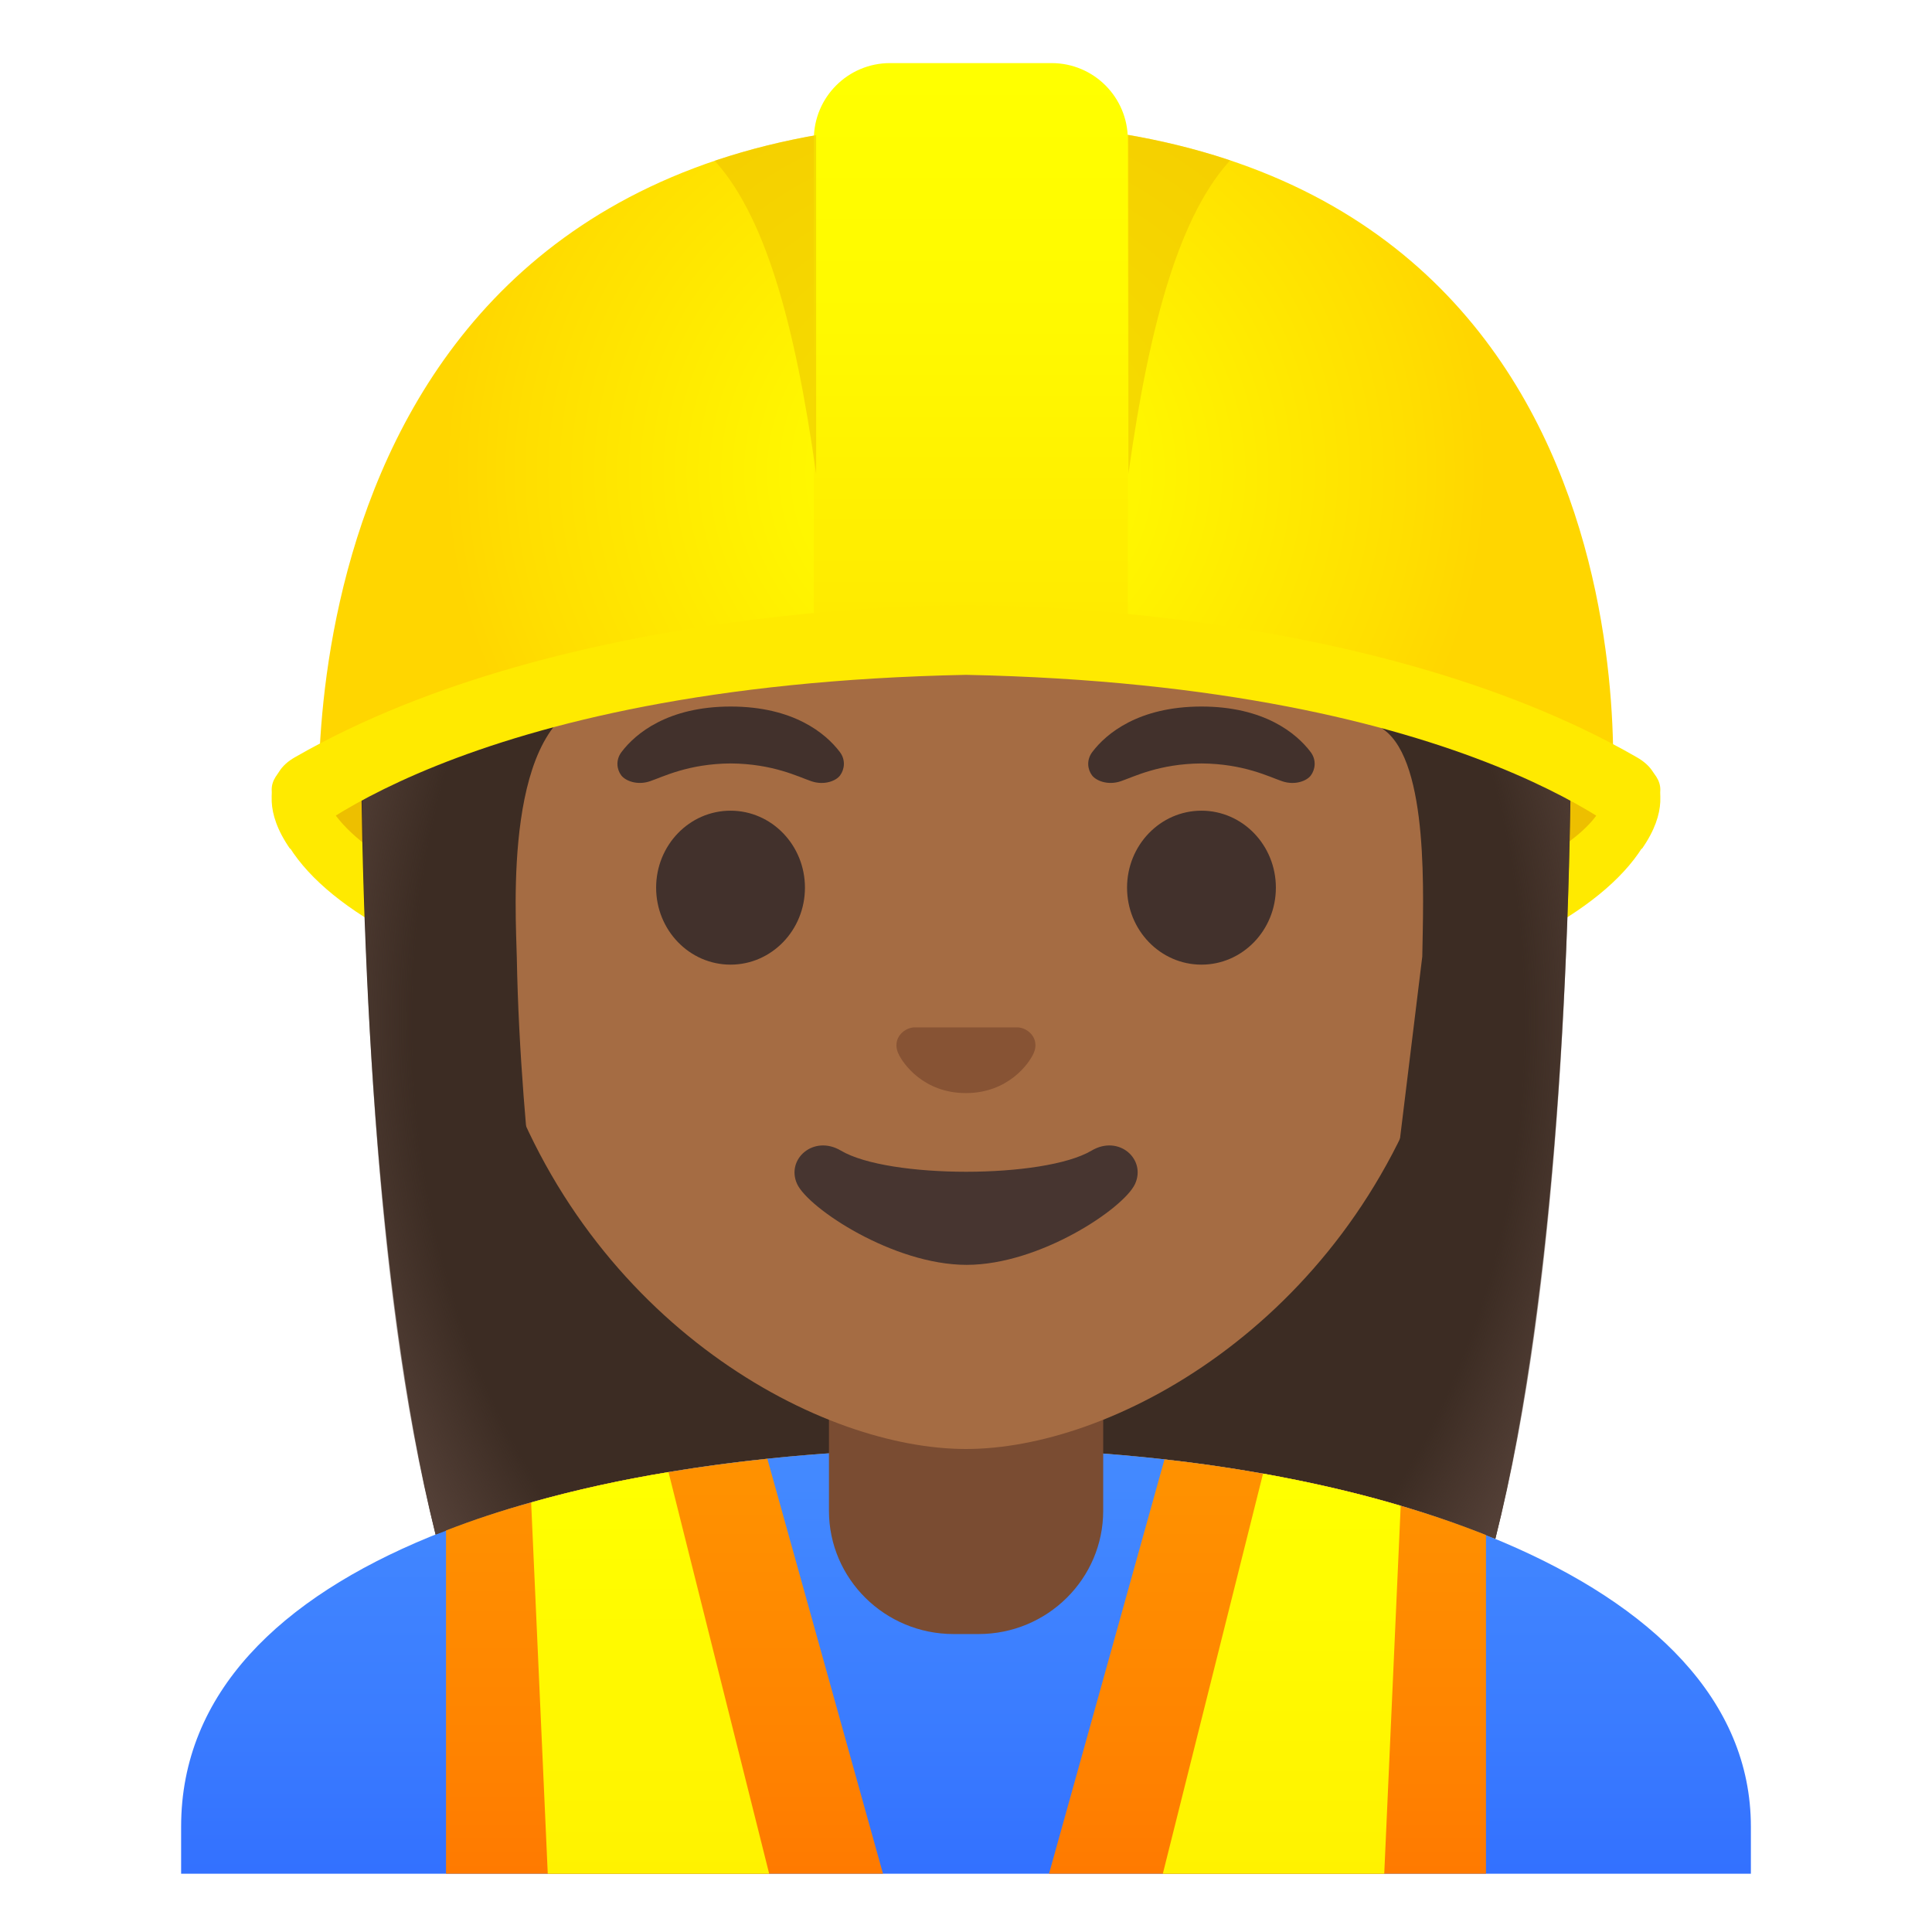
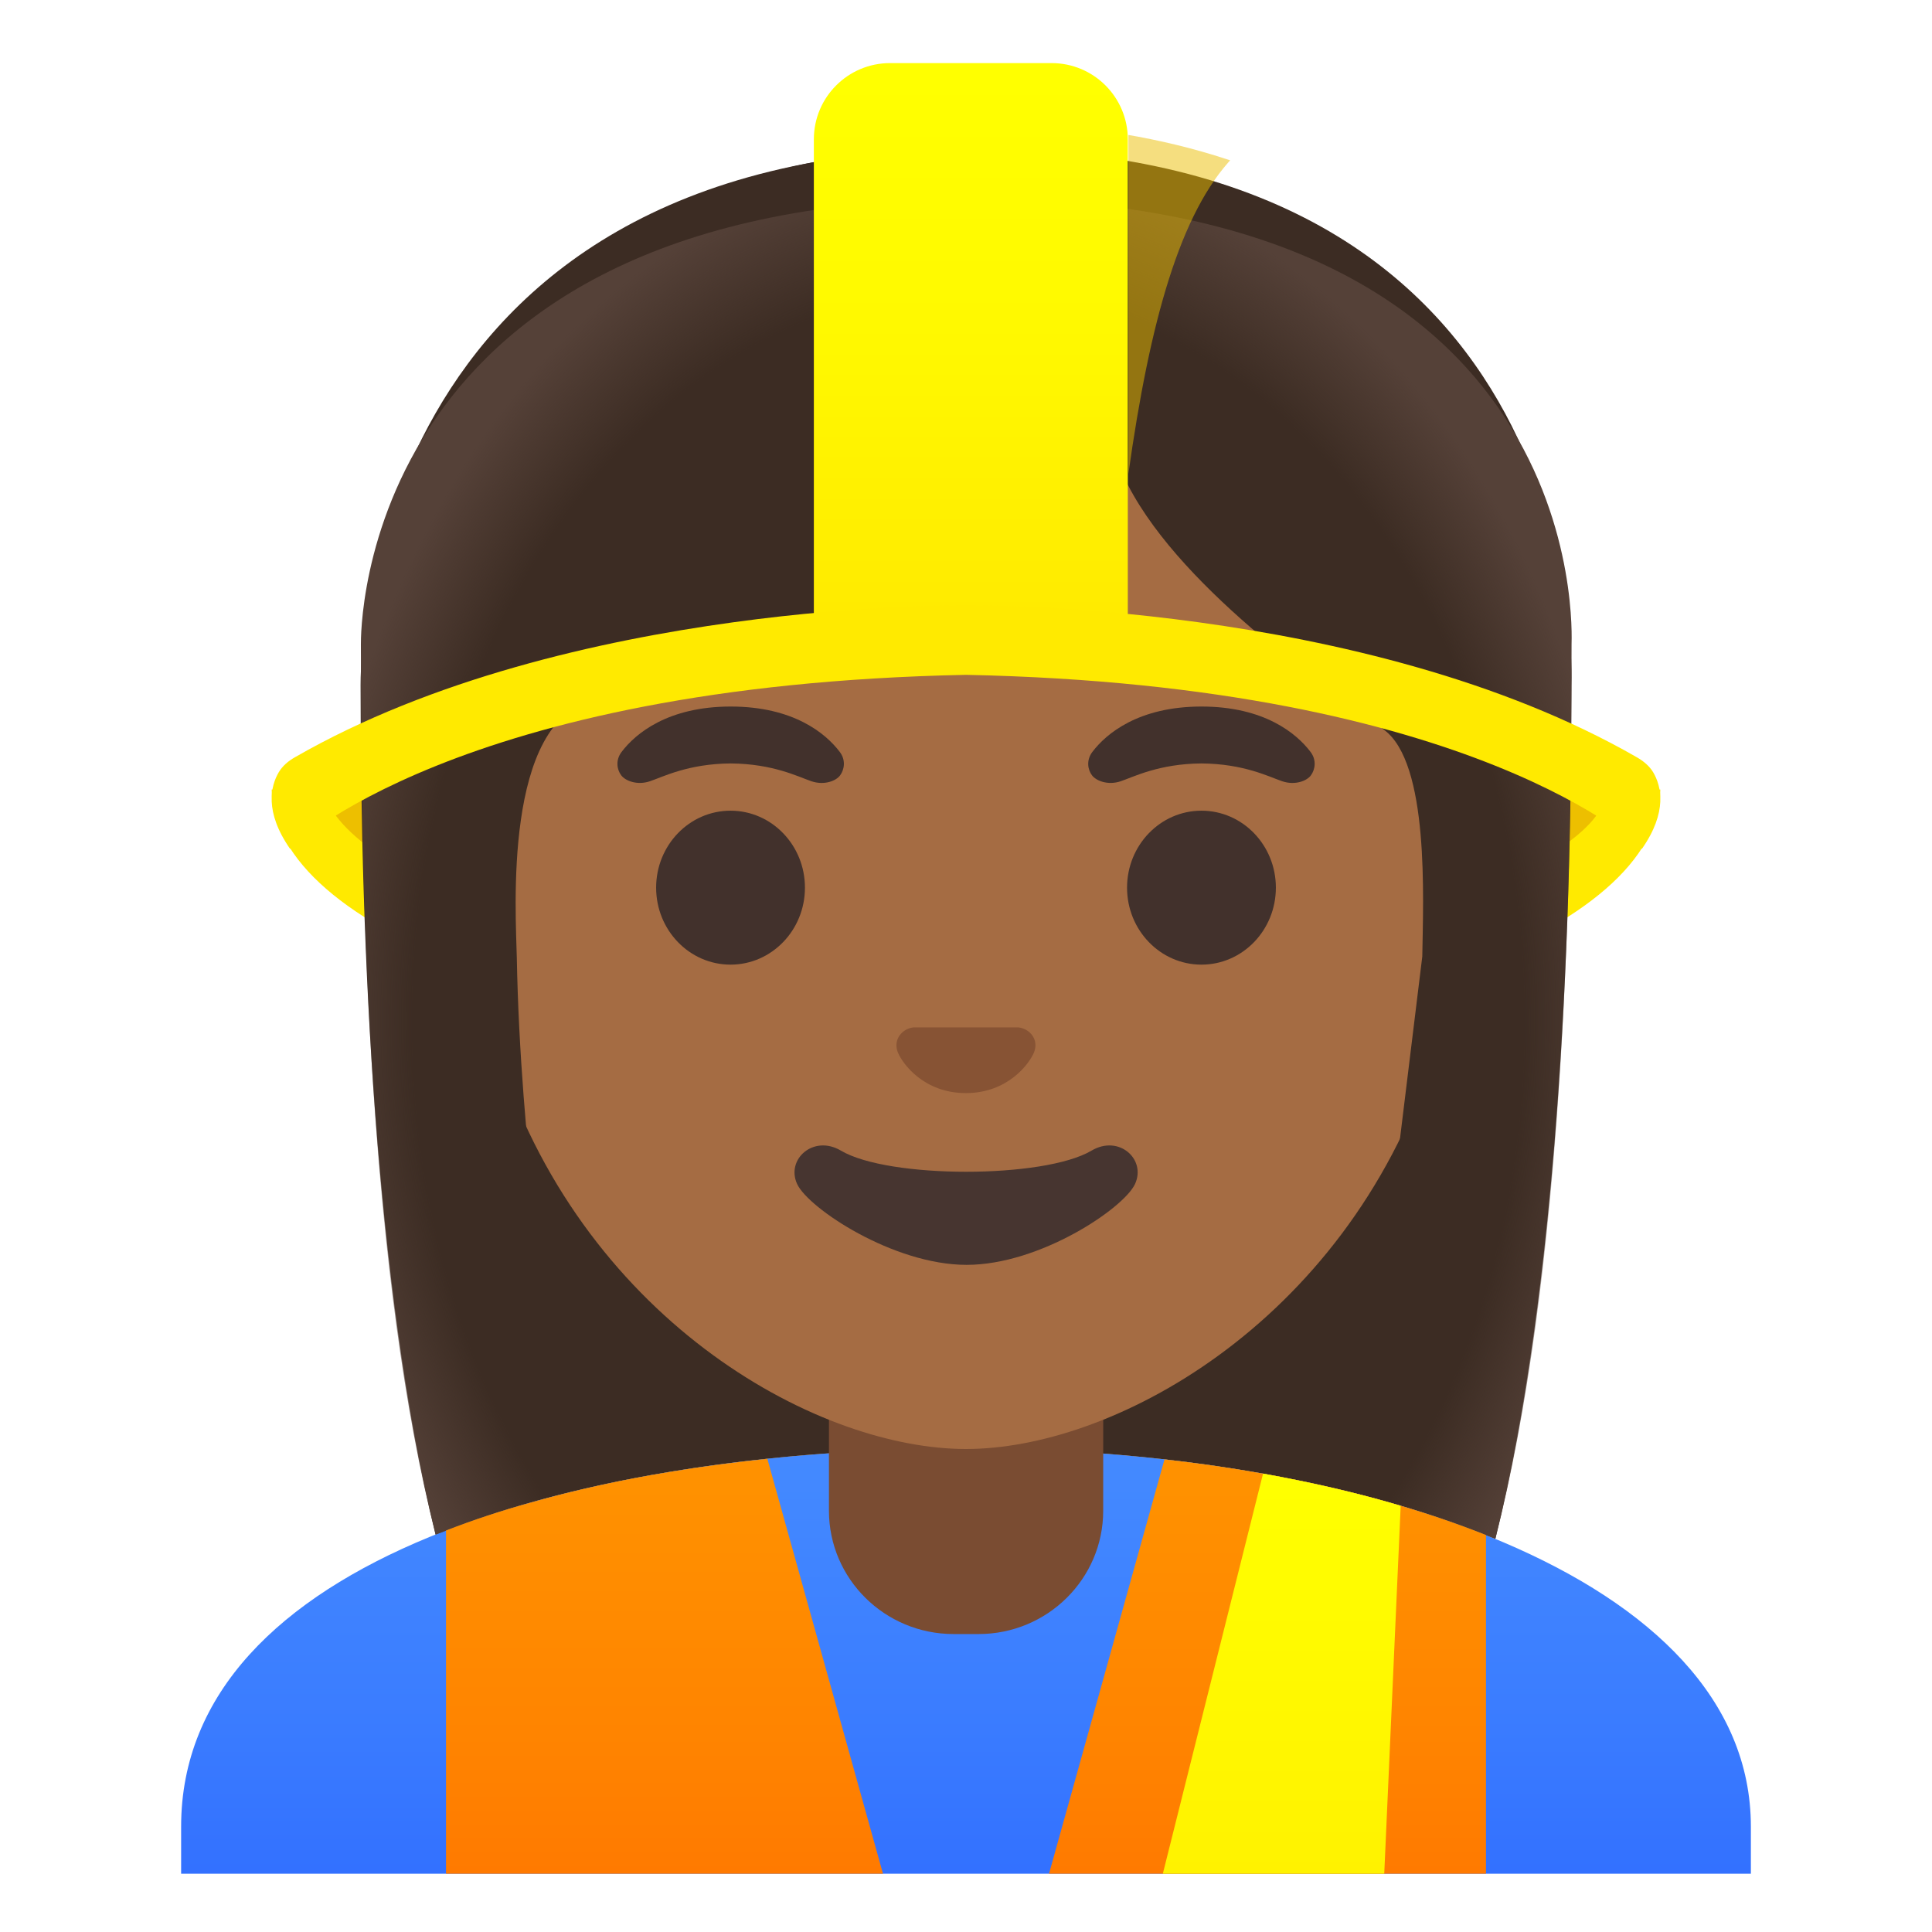
<svg xmlns="http://www.w3.org/2000/svg" xmlns:xlink="http://www.w3.org/1999/xlink" version="1.1" id="Layer_1" x="0px" y="0px" viewBox="0 0 128 128" style="enable-background:new 0 0 128 128;" xml:space="preserve">
  <g id="shirt_1_">
    <linearGradient id="SVGID_1_" gradientUnits="userSpaceOnUse" x1="64" y1="34.04" x2="64" y2="-7.777" gradientTransform="matrix(1 0 0 -1 0 130)">
      <stop offset="3.200000e-03" style="stop-color:#448AFF" />
      <stop offset="0.404" style="stop-color:#3B7DFF" />
      <stop offset="1" style="stop-color:#2962FF" />
    </linearGradient>
    <path style="fill:url(#SVGID_1_);" d="M116,124.14v-3.12c0-16.78-26.35-25.09-52-25.06c-25.49,0.03-52,7.28-52,25.06v3.12H116z" />
  </g>
  <g id="helmet_x5F_back_1_">
-     <path style="fill:#FFEA00;" d="M18,52.31c0,9.34,20.6,16.92,46,16.92s46-7.58,46-16.92S18,42.96,18,52.31z" />
+     <path style="fill:#FFEA00;" d="M18,52.31c0,9.34,20.6,16.92,46,16.92s46-7.58,46-16.92z" />
    <path style="fill:#EDBF00;" d="M105.38,52.29c-8.12-5.31-19.54-9.71-41.38-9.72c-21.85,0.01-33.27,4.4-41.38,9.72   c-0.62,0.41-0.78,1.21-0.33,1.8C26.75,59.93,45.76,65.67,64,65.68c18.24-0.02,38-6.62,41.71-11.58   C106.15,53.5,106.01,52.7,105.38,52.29z" />
  </g>
  <g id="hair">
    <path id="hair_2_" style="fill:#3C2C23;" d="M104.11,45.38c0,17.47-0.95,40.07-5.04,56.57c-9.73-4.01-22.48-6-35.07-5.99   c-12.56,0.02-25.37,1.79-35.14,5.71c-4.03-16.48-4.97-38.92-4.97-56.29c0-0.61-0.33-35.53,40.68-35.53   C105.58,9.85,104.11,44.77,104.11,45.38z" />
  </g>
  <g id="neck">
    <path id="neck_1_" style="fill:#7A4C32;" d="M64,90.11h-9.08v9.98c0,4.51,3.7,8.17,8.26,8.17h1.65c4.56,0,8.26-3.66,8.26-8.17   v-9.98C73.08,90.11,64,90.11,64,90.11z" />
  </g>
  <path id="head_1_" style="fill:#A56C43;" d="M64,15.77c-17.2,0-33.13,12.79-33.13,39.91c0,21.79,13.49,34.67,25.23,38.83  C58.9,95.5,61.6,96,64,96c2.38,0,5.07-0.49,7.85-1.47c11.76-4.14,25.28-17.03,25.28-38.84C97.13,28.56,81.2,15.77,64,15.77z" />
  <g id="face">
    <g id="hair_1_">
      <path id="hair_3_" style="fill:#3C2C23;" d="M101.89,45.38c0,0,1.02-35.57-37.81-35.57S26.11,45.38,26.11,45.38    s0.33,31.34,3.2,37.26s7.19,5.71,7.19,5.71s-2.03-12.4-2.26-24.9c-0.06-2.92-0.94-15.73,5.16-17.09    c22.36-5.02,35.01-14.88,35.01-14.88c3.29,7.19,13.58,14.19,17.27,16.86c3.03,2.19,2.61,11.2,2.55,15.03l-3.05,24.92    c0,0,4.68,0.37,7.65-5.64C101.8,76.62,101.89,45.38,101.89,45.38z" />
    </g>
    <g id="eyes_3_">
      <ellipse style="fill:#42312C;" cx="48.4" cy="58.81" rx="4.93" ry="5.1" />
      <ellipse style="fill:#42312C;" cx="79.6" cy="58.81" rx="4.93" ry="5.1" />
    </g>
    <g id="eyebrow_1_">
      <path style="fill:#42312C;" d="M55.64,49.82c-0.93-1.23-3.07-3.01-7.23-3.01s-6.31,1.79-7.23,3.01c-0.41,0.54-0.31,1.17-0.02,1.55    c0.26,0.35,1.04,0.68,1.9,0.39s2.54-1.16,5.35-1.18c2.81,0.02,4.49,0.89,5.35,1.18c0.86,0.29,1.64-0.03,1.9-0.39    C55.94,50.99,56.05,50.36,55.64,49.82z" />
      <path style="fill:#42312C;" d="M86.83,49.82c-0.93-1.23-3.07-3.01-7.23-3.01c-4.16,0-6.31,1.79-7.23,3.01    c-0.41,0.54-0.31,1.17-0.02,1.55c0.26,0.35,1.04,0.68,1.9,0.39s2.54-1.16,5.35-1.18c2.81,0.02,4.49,0.89,5.35,1.18    c0.86,0.29,1.64-0.03,1.9-0.39C87.13,50.99,87.24,50.36,86.83,49.82z" />
    </g>
    <path id="nose" style="fill:#875334;" d="M67.81,68.15c-0.11-0.04-0.21-0.07-0.32-0.08h-6.99c-0.11,0.01-0.21,0.04-0.32,0.08   c-0.63,0.26-0.98,0.91-0.68,1.61c0.3,0.7,1.69,2.66,4.49,2.66s4.2-1.96,4.5-2.66C68.79,69.06,68.45,68.41,67.81,68.15z" />
    <path id="mouth" style="fill:#473530;" d="M72.32,76.23c-3.15,1.87-13.47,1.87-16.61,0c-1.81-1.07-3.65,0.57-2.9,2.21   c0.74,1.61,6.37,5.36,11.23,5.36s10.42-3.75,11.16-5.36C75.95,76.8,74.13,75.16,72.32,76.23z" />
  </g>
  <radialGradient id="hairHighlights_1_" cx="64.187" cy="60.038" r="57.392" gradientTransform="matrix(1.030000e-13 1 0.76 -7.800000e-14 18.526 3.46)" gradientUnits="userSpaceOnUse">
    <stop offset="0.844" style="stop-color:#554138;stop-opacity:0" />
    <stop offset="1" style="stop-color:#554138" />
  </radialGradient>
  <path id="hairHighlights" style="fill:url(#hairHighlights_1_);" d="M104.12,42.7c0,18.35-0.67,42.05-5.05,59.25  c-9.58-3.79-22.59-5.9-34.91-5.9h-0.14c-12.34,0.02-25.5,1.91-35.16,5.62c-4.32-17.06-4.95-40.73-4.95-58.97  c0-0.61-0.33-29.53,40.68-29.53S104.12,42.09,104.12,42.7z" />
  <g id="safety_x5F_jacket_1_">
    <g>
      <g>
        <g>
          <linearGradient id="SVGID_2_" gradientUnits="userSpaceOnUse" x1="44.025" y1="31.669" x2="44.025" y2="-6.05" gradientTransform="matrix(1 0 0 -1 0 130)">
            <stop offset="3.200000e-03" style="stop-color:#FF9100" />
            <stop offset="0.44" style="stop-color:#FF8400" />
            <stop offset="1" style="stop-color:#FF6D00" />
          </linearGradient>
          <path style="fill:url(#SVGID_2_);" d="M58.5,124.14H29.55V101.4c1.79-0.7,3.68-1.32,5.64-1.86c2.89-0.82,5.94-1.49,9.1-2.01      c2.14-0.36,4.33-0.65,6.55-0.88L58.5,124.14z" />
        </g>
      </g>
      <linearGradient id="SVGID_3_" gradientUnits="userSpaceOnUse" x1="43.075" y1="31.877" x2="43.075" y2="-6.834" gradientTransform="matrix(1 0 0 -1 0 130)">
        <stop offset="3.200000e-03" style="stop-color:#FFFF00" />
        <stop offset="0.678" style="stop-color:#FFF200" />
        <stop offset="1" style="stop-color:#FFEA00" />
      </linearGradient>
-       <path style="fill:url(#SVGID_3_);" d="M50.96,124.14H36.29l-1.1-24.6c2.89-0.82,5.94-1.49,9.1-2.01L50.96,124.14z" />
    </g>
    <g>
      <g>
        <g>
          <linearGradient id="SVGID_4_" gradientUnits="userSpaceOnUse" x1="83.975" y1="31.631" x2="83.975" y2="-6.033" gradientTransform="matrix(1 0 0 -1 0 130)">
            <stop offset="3.200000e-03" style="stop-color:#FF9100" />
            <stop offset="0.44" style="stop-color:#FF8400" />
            <stop offset="1" style="stop-color:#FF6D00" />
          </linearGradient>
          <path style="fill:url(#SVGID_4_);" d="M98.45,101.7v22.44H69.5l7.65-27.45c2.21,0.24,4.4,0.56,6.53,0.94      c3.17,0.57,6.23,1.27,9.12,2.13C94.77,100.34,96.66,100.99,98.45,101.7z" />
        </g>
      </g>
      <linearGradient id="SVGID_5_" gradientUnits="userSpaceOnUse" x1="84.92" y1="31.779" x2="84.92" y2="-6.786" gradientTransform="matrix(1 0 0 -1 0 130)">
        <stop offset="3.200000e-03" style="stop-color:#FFFF00" />
        <stop offset="0.678" style="stop-color:#FFF200" />
        <stop offset="1" style="stop-color:#FFEA00" />
      </linearGradient>
      <path style="fill:url(#SVGID_5_);" d="M92.8,99.76l-1.09,24.38H77.04l6.64-26.51C86.85,98.2,89.91,98.9,92.8,99.76z" />
    </g>
  </g>
  <g id="helmet">
    <radialGradient id="XMLID_2_" cx="64" cy="98.161" r="34.638" gradientTransform="matrix(1 0 0 -0.981 0 127.575)" gradientUnits="userSpaceOnUse">
      <stop offset="0" style="stop-color:#FFFF00" />
      <stop offset="0.325" style="stop-color:#FFF600" />
      <stop offset="0.854" style="stop-color:#FFDE00" />
      <stop offset="0.998" style="stop-color:#FFD600" />
    </radialGradient>
-     <path id="XMLID_4_" style="fill:url(#XMLID_2_);" d="M64.41,8.1c-46.76,0-43.24,46.43-43.24,46.43s12.21-10.8,43.5-10.8   s42.1,9.8,42.1,9.8S111.17,8.1,64.41,8.1z" />
    <linearGradient id="SVGID_6_" gradientUnits="userSpaceOnUse" x1="64.322" y1="125.085" x2="64.322" y2="88.048" gradientTransform="matrix(1 0 0 -1 0 130)">
      <stop offset="0" style="stop-color:#FFFF00" />
      <stop offset="0.446" style="stop-color:#FFF900" />
      <stop offset="1" style="stop-color:#FFEA00" />
    </linearGradient>
    <path style="fill:url(#SVGID_6_);" d="M74.72,42.33h-20.8V9.23c0-2.79,2.26-5.05,5.05-5.05h10.7c2.79,0,5.05,2.26,5.05,5.05V42.33z   " />
    <g>
      <g>
        <defs>
-           <path id="SVGID_7_" d="M64.41,8.1c-46.76,0-43.24,46.43-43.24,46.43s12.21-10.8,43.5-10.8s42.1,9.8,42.1,9.8      S111.17,8.1,64.41,8.1z" />
-         </defs>
+           </defs>
        <clipPath id="SVGID_8_">
          <use xlink:href="#SVGID_7_" style="overflow:visible;" />
        </clipPath>
        <path id="XMLID_3_" style="opacity:0.5;clip-path:url(#SVGID_8_);fill:#EDBF00;enable-background:new    ;" d="M47.12,10.4     l6.95-2.3v23.29C52.66,21.33,50.64,14.05,47.12,10.4z" />
      </g>
      <g>
        <defs>
          <path id="SVGID_9_" d="M64.41,8.1c-46.76,0-43.24,46.43-43.24,46.43s12.21-10.8,43.5-10.8s42.1,9.8,42.1,9.8      S111.17,8.1,64.41,8.1z" />
        </defs>
        <clipPath id="SVGID_10_">
          <use xlink:href="#SVGID_9_" style="overflow:visible;" />
        </clipPath>
        <path style="opacity:0.5;clip-path:url(#SVGID_10_);fill:#EDBF00;enable-background:new    ;" d="M81.71,10.4l-6.95-2.3v23.29     C76.17,21.33,78.19,14.05,81.71,10.4z" />
      </g>
    </g>
    <path style="fill:#FFEA00;" d="M109.53,51.17c-0.25-0.42-0.64-0.74-1.07-0.99C90.36,39.76,64,40.1,64,40.1s-26.36-0.34-44.46,10.07   c-0.44,0.25-0.82,0.57-1.07,0.99c-0.53,0.9-0.97,2.61,0.75,5.08c0,0,10.95-10.85,44.78-11.53c33.82,0.69,44.78,11.53,44.78,11.53   C110.5,53.78,110.06,52.07,109.53,51.17z" />
  </g>
</svg>